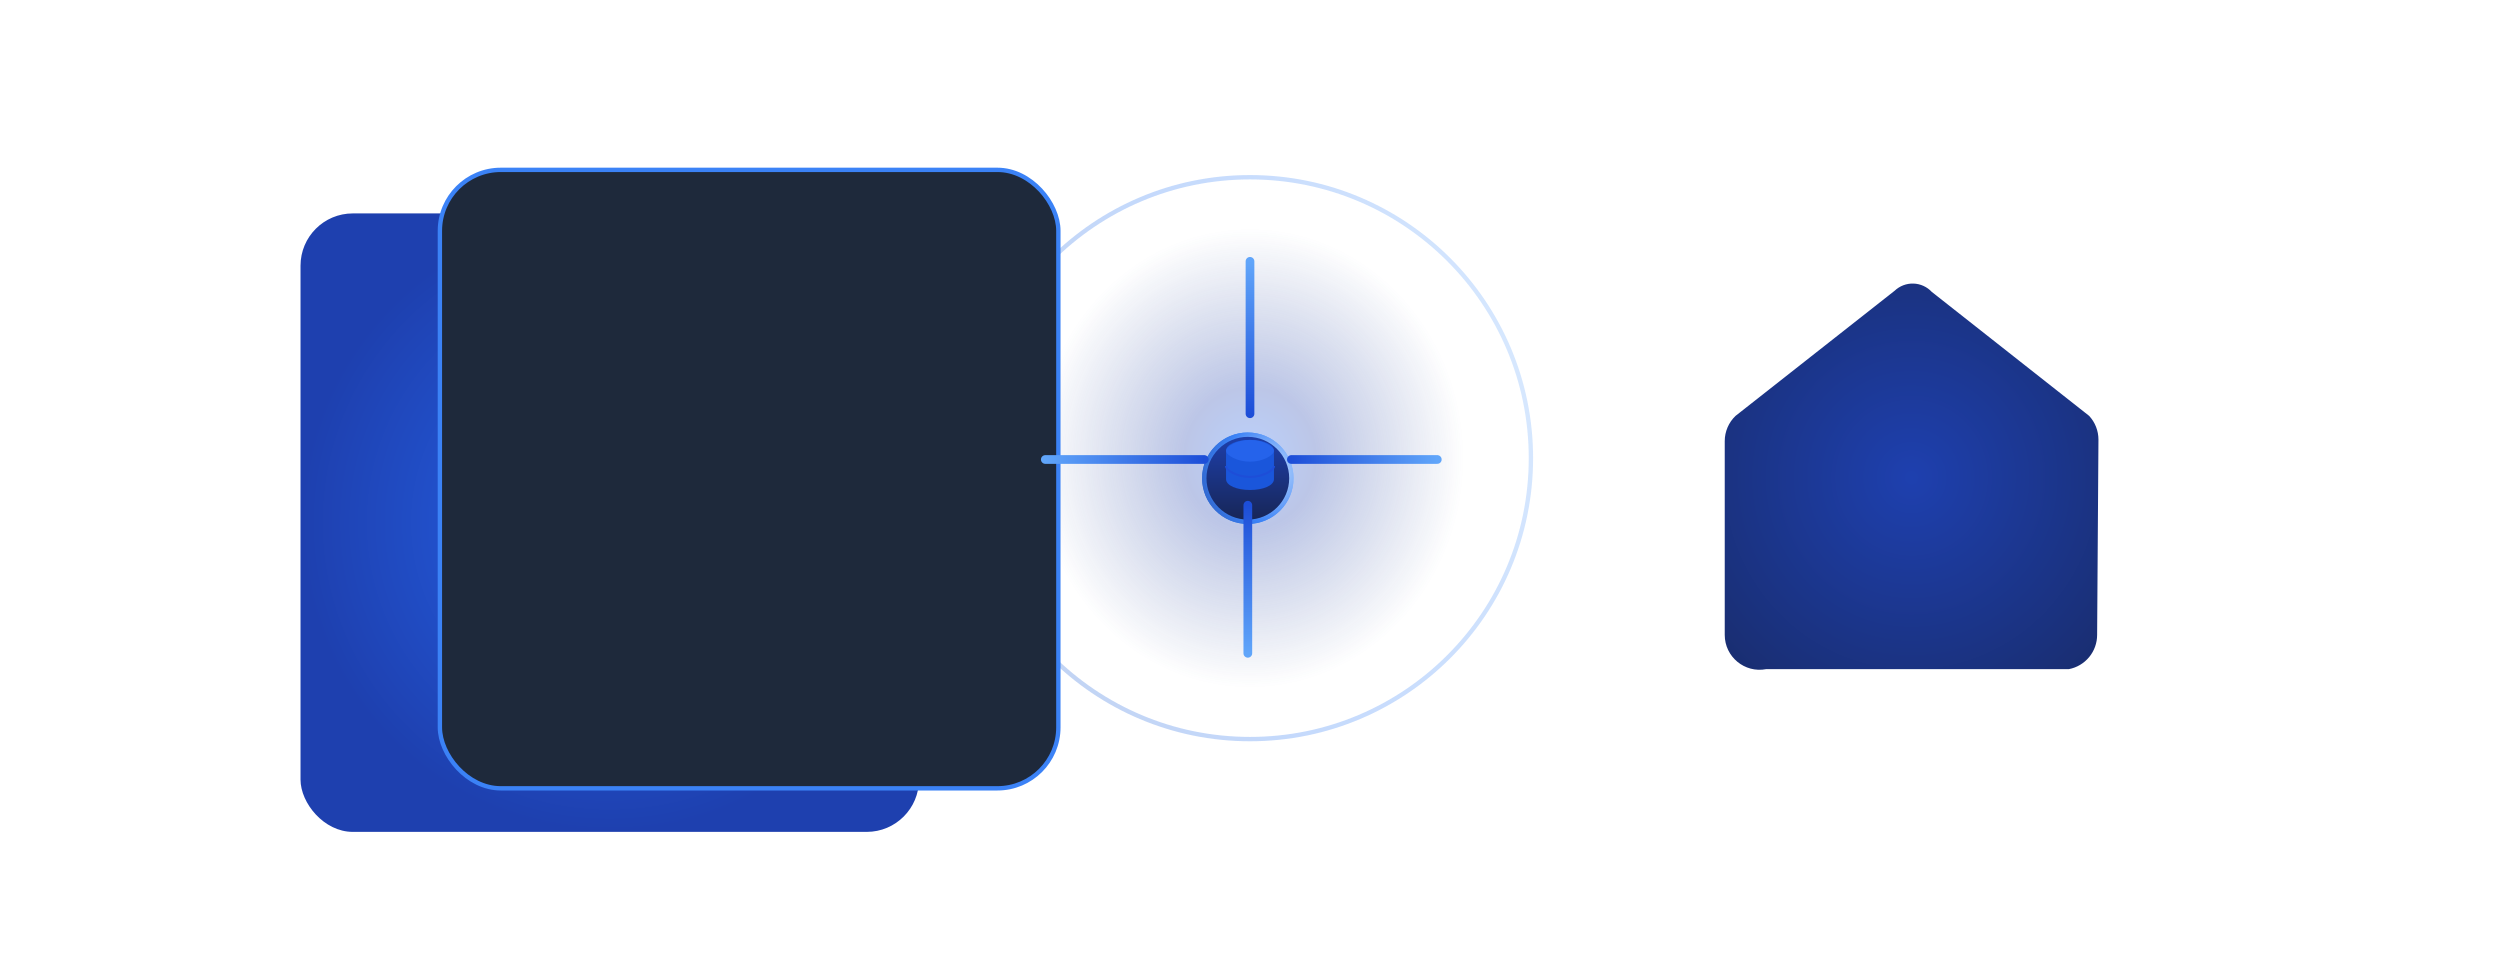
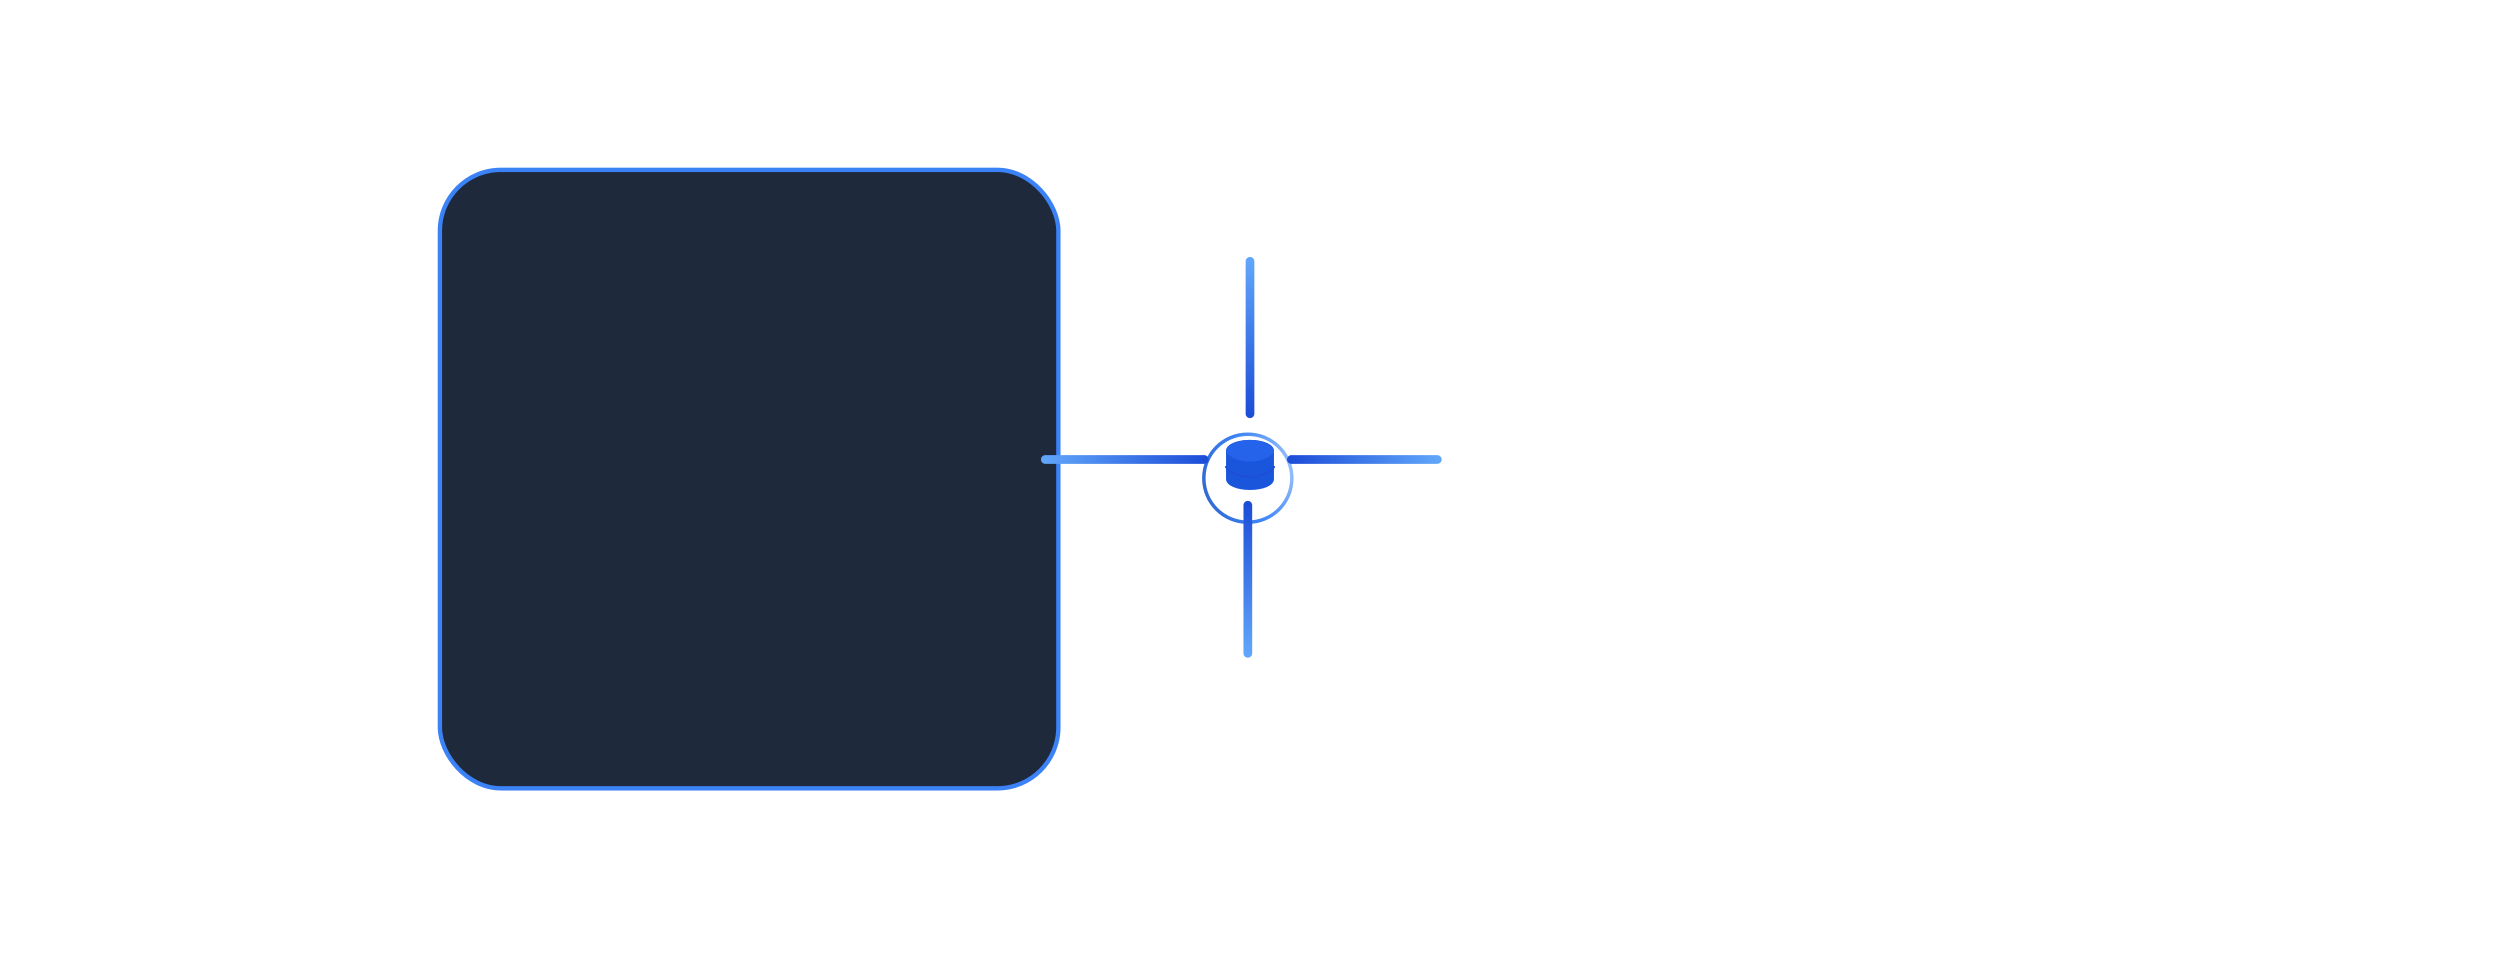
<svg xmlns="http://www.w3.org/2000/svg" width="574" height="221" viewBox="0 0 574 221" fill="none">
  <g opacity="0.3" filter="url(#filter0_f)">
-     <circle cx="287" cy="105.195" r="64.5" fill="url(#paint0_radial)" stroke="url(#paint1_radial)" />
-   </g>
+     </g>
  <g filter="url(#filter1_d)">
-     <path d="M383 97.279C383 95.089 383.898 92.995 385.483 91.485L422.004 62.760C422.58 62.212 423.258 61.784 424 61.500C424.742 61.216 425.533 61.083 426.327 61.107C427.121 61.132 427.902 61.314 428.625 61.643C429.348 61.971 429.999 62.440 430.539 63.023L466.668 91.485C468.041 92.964 468.804 94.908 468.804 96.927L468.5 141.779C468.5 143.638 467.852 145.440 466.668 146.874C465.483 148.307 463.836 149.284 462.01 149.635H392.51C387.577 150.584 383 146.803 383 141.779V97.279Z" fill="url(#paint2_radial)" />
-   </g>
+     </g>
  <g filter="url(#filter2_d)">
-     <rect x="82" y="45" width="142" height="142" rx="12" fill="url(#paint3_radial)" />
-   </g>
+     </g>
  <g filter="url(#filter3_d)">
    <rect x="114" y="35" width="142" height="142" rx="14" fill="#1E293B" />
    <rect x="114" y="35" width="142" height="142" rx="14" stroke="url(#paint4_radial)" />
  </g>
  <g filter="url(#filter1_di)">
-     <path d="M286.5 95.7C292 95.7 296.5 100.2 296.5 105.7C296.5 111.2 292 115.7 286.5 115.7C281 115.7 276.5 111.2 276.5 105.7C276.5 100.2 281 95.7 286.5 95.7Z" fill="url(#paint5_linear)" stroke="url(#paint6_radial)" />
    <path d="M296.6 105.7C296.6 100.1 292.1 95.6 286.5 95.6C280.9 95.6 276.4 100.1 276.4 105.7C276.4 111.3 280.9 115.8 286.5 115.8C292.1 115.8 296.6 111.3 296.6 105.7Z" stroke="url(#paint7_radial)" stroke-width="0.8" />
  </g>
  <path d="M287 95V60" stroke="url(#paint8_linear)" stroke-width="2" stroke-linecap="round" />
  <path d="M286.5 116V150" stroke="url(#paint9_linear)" stroke-width="2" stroke-linecap="round" />
  <path d="M276.5 105.5H240" stroke="url(#paint10_linear)" stroke-width="2" stroke-linecap="round" />
  <path d="M296.5 105.5H330" stroke="url(#paint11_linear)" stroke-width="2" stroke-linecap="round" />
  <g filter="url(#filter2_di)">
    <path d="M287 100C290 100 292.5 101 292.5 102.5V109C292.5 110.5 290 111.5 287 111.5C284 111.5 281.5 110.5 281.5 109V102.5C281.5 101 284 100 287 100Z" fill="#1A56DB" />
    <path d="M292.5 102.5C292.5 103.5 290 105 287 105C284 105 281.5 103.5 281.5 102.5C281.5 101.5 284 100 287 100C290 100 292.5 101.5 292.5 102.5Z" fill="#2563EB" />
    <path d="M281.5 106C281.5 107 284 108.5 287 108.5C290 108.5 292.5 107 292.5 106" stroke="#1D4ED8" stroke-width="0.5" />
  </g>
  <defs>
    <filter id="filter0_f" x="182" y="0.195" width="210" height="210" filterUnits="userSpaceOnUse" color-interpolation-filters="sRGB">
      <feFlood flood-opacity="0" result="BackgroundImageFix" />
      <feBlend mode="normal" in="SourceGraphic" in2="BackgroundImageFix" result="shape" />
      <feGaussianBlur stdDeviation="20" result="effect1_foregroundBlur" />
    </filter>
    <filter id="filter1_d" x="372" y="19" width="202" height="202" filterUnits="userSpaceOnUse" color-interpolation-filters="sRGB">
      <feFlood flood-opacity="0" result="BackgroundImageFix" />
      <feColorMatrix in="SourceAlpha" type="matrix" values="0 0 0 0 0 0 0 0 0 0 0 0 0 0 0 0 0 0 127 0" result="hardAlpha" />
      <feOffset dx="13" dy="4" />
      <feGaussianBlur stdDeviation="15" />
      <feComposite in2="hardAlpha" operator="out" />
      <feColorMatrix type="matrix" values="0 0 0 0 0 0 0 0 0 0 0 0 0 0 0 0 0 0 0.25 0" />
      <feBlend mode="normal" in2="BackgroundImageFix" result="effect1_dropShadow" />
      <feBlend mode="normal" in="SourceGraphic" in2="effect1_dropShadow" result="shape" />
    </filter>
    <filter id="filter2_d" x="0" y="19" width="202" height="202" filterUnits="userSpaceOnUse" color-interpolation-filters="sRGB">
      <feFlood flood-opacity="0" result="BackgroundImageFix" />
      <feColorMatrix in="SourceAlpha" type="matrix" values="0 0 0 0 0 0 0 0 0 0 0 0 0 0 0 0 0 0 127 0" result="hardAlpha" />
      <feOffset dx="-13" dy="4" />
      <feGaussianBlur stdDeviation="15" />
      <feComposite in2="hardAlpha" operator="out" />
      <feColorMatrix type="matrix" values="0 0 0 0 0 0 0 0 0 0 0 0 0 0 0 0 0 0 0.25 0" />
      <feBlend mode="normal" in2="BackgroundImageFix" result="effect1_dropShadow" />
      <feBlend mode="normal" in="SourceGraphic" in2="effect1_dropShadow" result="shape" />
    </filter>
    <filter id="filter3_d" x="38.5" y="8.5" width="203" height="203" filterUnits="userSpaceOnUse" color-interpolation-filters="sRGB">
      <feFlood flood-opacity="0" result="BackgroundImageFix" />
      <feColorMatrix in="SourceAlpha" type="matrix" values="0 0 0 0 0 0 0 0 0 0 0 0 0 0 0 0 0 0 127 0" result="hardAlpha" />
      <feOffset dx="-13" dy="4" />
      <feGaussianBlur stdDeviation="15" />
      <feComposite in2="hardAlpha" operator="out" />
      <feColorMatrix type="matrix" values="0 0 0 0 0 0 0 0 0 0 0 0 0 0 0 0 0 0 0.25 0" />
      <feBlend mode="normal" in2="BackgroundImageFix" result="effect1_dropShadow" />
      <feBlend mode="normal" in="SourceGraphic" in2="effect1_dropShadow" result="shape" />
    </filter>
    <filter id="filter1_di" x="269.3" y="91.9" width="34.3" height="34.3" filterUnits="userSpaceOnUse" color-interpolation-filters="sRGB">
      <feFlood flood-opacity="0" result="BackgroundImageFix" />
      <feColorMatrix in="SourceAlpha" type="matrix" values="0 0 0 0 0 0 0 0 0 0 0 0 0 0 0 0 0 0 127 0" result="hardAlpha" />
      <feOffset dy="3.3" />
      <feGaussianBlur stdDeviation="3.3" />
      <feComposite in2="hardAlpha" operator="out" />
      <feColorMatrix type="matrix" values="0 0 0 0 0 0 0 0 0 0 0 0 0 0 0 0 0 0 0.25 0" />
      <feBlend mode="normal" in2="BackgroundImageFix" result="effect1_dropShadow" />
      <feBlend mode="normal" in="SourceGraphic" in2="effect1_dropShadow" result="shape" />
      <feColorMatrix in="SourceAlpha" type="matrix" values="0 0 0 0 0 0 0 0 0 0 0 0 0 0 0 0 0 0 127 0" result="hardAlpha" />
      <feOffset dy="0.8" />
      <feGaussianBlur stdDeviation="0.8" />
      <feComposite in2="hardAlpha" operator="arithmetic" k2="-1" k3="1" />
      <feColorMatrix type="matrix" values="0 0 0 0 0 0 0 0 0 0 0 0 0 0 0 0 0 0 0.25 0" />
      <feBlend mode="normal" in2="shape" result="effect2_innerShadow" />
    </filter>
    <filter id="filter2_di" x="279.4" y="100.4" width="13.9" height="12.4" filterUnits="userSpaceOnUse" color-interpolation-filters="sRGB">
      <feFlood flood-opacity="0" result="BackgroundImageFix" />
      <feColorMatrix in="SourceAlpha" type="matrix" values="0 0 0 0 0 0 0 0 0 0 0 0 0 0 0 0 0 0 127 0" result="hardAlpha" />
      <feOffset dy="0.8" />
      <feGaussianBlur stdDeviation="0.8" />
      <feComposite in2="hardAlpha" operator="out" />
      <feColorMatrix type="matrix" values="0 0 0 0 0 0 0 0 0 0 0 0 0 0 0 0 0 0 0.25 0" />
      <feBlend mode="normal" in2="BackgroundImageFix" result="effect1_dropShadow" />
      <feBlend mode="normal" in="SourceGraphic" in2="effect1_dropShadow" result="shape" />
      <feColorMatrix in="SourceAlpha" type="matrix" values="0 0 0 0 0 0 0 0 0 0 0 0 0 0 0 0 0 0 127 0" result="hardAlpha" />
      <feOffset dy="0.2" />
      <feGaussianBlur stdDeviation="0.1" />
      <feComposite in2="hardAlpha" operator="arithmetic" k2="-1" k3="1" />
      <feColorMatrix type="matrix" values="0 0 0 0 0 0 0 0 0 0 0 0 0 0 0 0 0 0 0.25 0" />
      <feBlend mode="normal" in2="shape" result="effect2_innerShadow" />
    </filter>
    <radialGradient id="paint0_radial" cx="0" cy="0" r="1" gradientUnits="userSpaceOnUse" gradientTransform="translate(287 105.195) rotate(90) scale(65 60.647)">
      <stop offset="0.096" stop-color="#1A56DB" />
      <stop offset="0.25" stop-color="#1E40AF" />
      <stop offset="0.81" stop-color="#1E3A8A" stop-opacity="0" />
    </radialGradient>
    <radialGradient id="paint1_radial" cx="0" cy="0" r="1" gradientUnits="userSpaceOnUse" gradientTransform="translate(324.225 95.038) rotate(113.356) scale(162.2)">
      <stop stop-color="#93C5FD" />
      <stop offset="0.475" stop-color="#3B82F6" />
      <stop offset="1" stop-color="#1E3A8A" />
    </radialGradient>
    <radialGradient id="paint2_radial" cx="0" cy="0" r="1" gradientUnits="userSpaceOnUse" gradientTransform="translate(425.902 105.667) rotate(180) scale(85.902 88.135)">
      <stop stop-color="#1E40AF" />
      <stop offset="1" stop-color="#172554" />
    </radialGradient>
    <radialGradient id="paint3_radial" cx="0" cy="0" r="1" gradientUnits="userSpaceOnUse" gradientTransform="translate(153 116) rotate(180) scale(71 71)">
      <stop stop-color="#2563EB" />
      <stop offset="1" stop-color="#1E40AF" />
    </radialGradient>
    <radialGradient id="paint4_radial" cx="0" cy="0" r="1" gradientUnits="userSpaceOnUse" gradientTransform="translate(185 106) rotate(180) scale(71 71)">
      <stop stop-color="#60A5FA" />
      <stop offset="1" stop-color="#3B82F6" />
    </radialGradient>
    <linearGradient id="paint5_linear" x1="286.493" y1="95.195" x2="286.493" y2="116.182" gradientUnits="userSpaceOnUse">
      <stop stop-color="#1E40AF" />
      <stop offset="1" stop-color="#172554" />
    </linearGradient>
    <radialGradient id="paint6_radial" cx="0" cy="0" r="1" gradientUnits="userSpaceOnUse" gradientTransform="translate(292.503 104.049) rotate(113.356) scale(26.185)">
      <stop stop-color="#BFDBFE" />
      <stop offset="0.475" stop-color="#3B82F6" />
      <stop offset="1" stop-color="#1E3A8A" />
    </radialGradient>
    <radialGradient id="paint7_radial" cx="0" cy="0" r="1" gradientUnits="userSpaceOnUse" gradientTransform="translate(292.266 104.115) rotate(113.356) scale(25.146 25.146)">
      <stop stop-color="#BFDBFE" />
      <stop offset="0.475" stop-color="#3B82F6" />
      <stop offset="1" stop-color="#1E3A8A" />
    </radialGradient>
    <linearGradient id="paint8_linear" x1="287" y1="95" x2="287" y2="60" gradientUnits="userSpaceOnUse">
      <stop stop-color="#1D4ED8" />
      <stop offset="1" stop-color="#60A5FA" />
    </linearGradient>
    <linearGradient id="paint9_linear" x1="286.5" y1="116" x2="286.5" y2="150" gradientUnits="userSpaceOnUse">
      <stop stop-color="#1D4ED8" />
      <stop offset="1" stop-color="#60A5FA" />
    </linearGradient>
    <linearGradient id="paint10_linear" x1="276.5" y1="105.5" x2="240" y2="105.5" gradientUnits="userSpaceOnUse">
      <stop stop-color="#1D4ED8" />
      <stop offset="1" stop-color="#60A5FA" />
    </linearGradient>
    <linearGradient id="paint11_linear" x1="296.5" y1="105.5" x2="330" y2="105.5" gradientUnits="userSpaceOnUse">
      <stop stop-color="#1D4ED8" />
      <stop offset="1" stop-color="#60A5FA" />
    </linearGradient>
  </defs>
</svg>